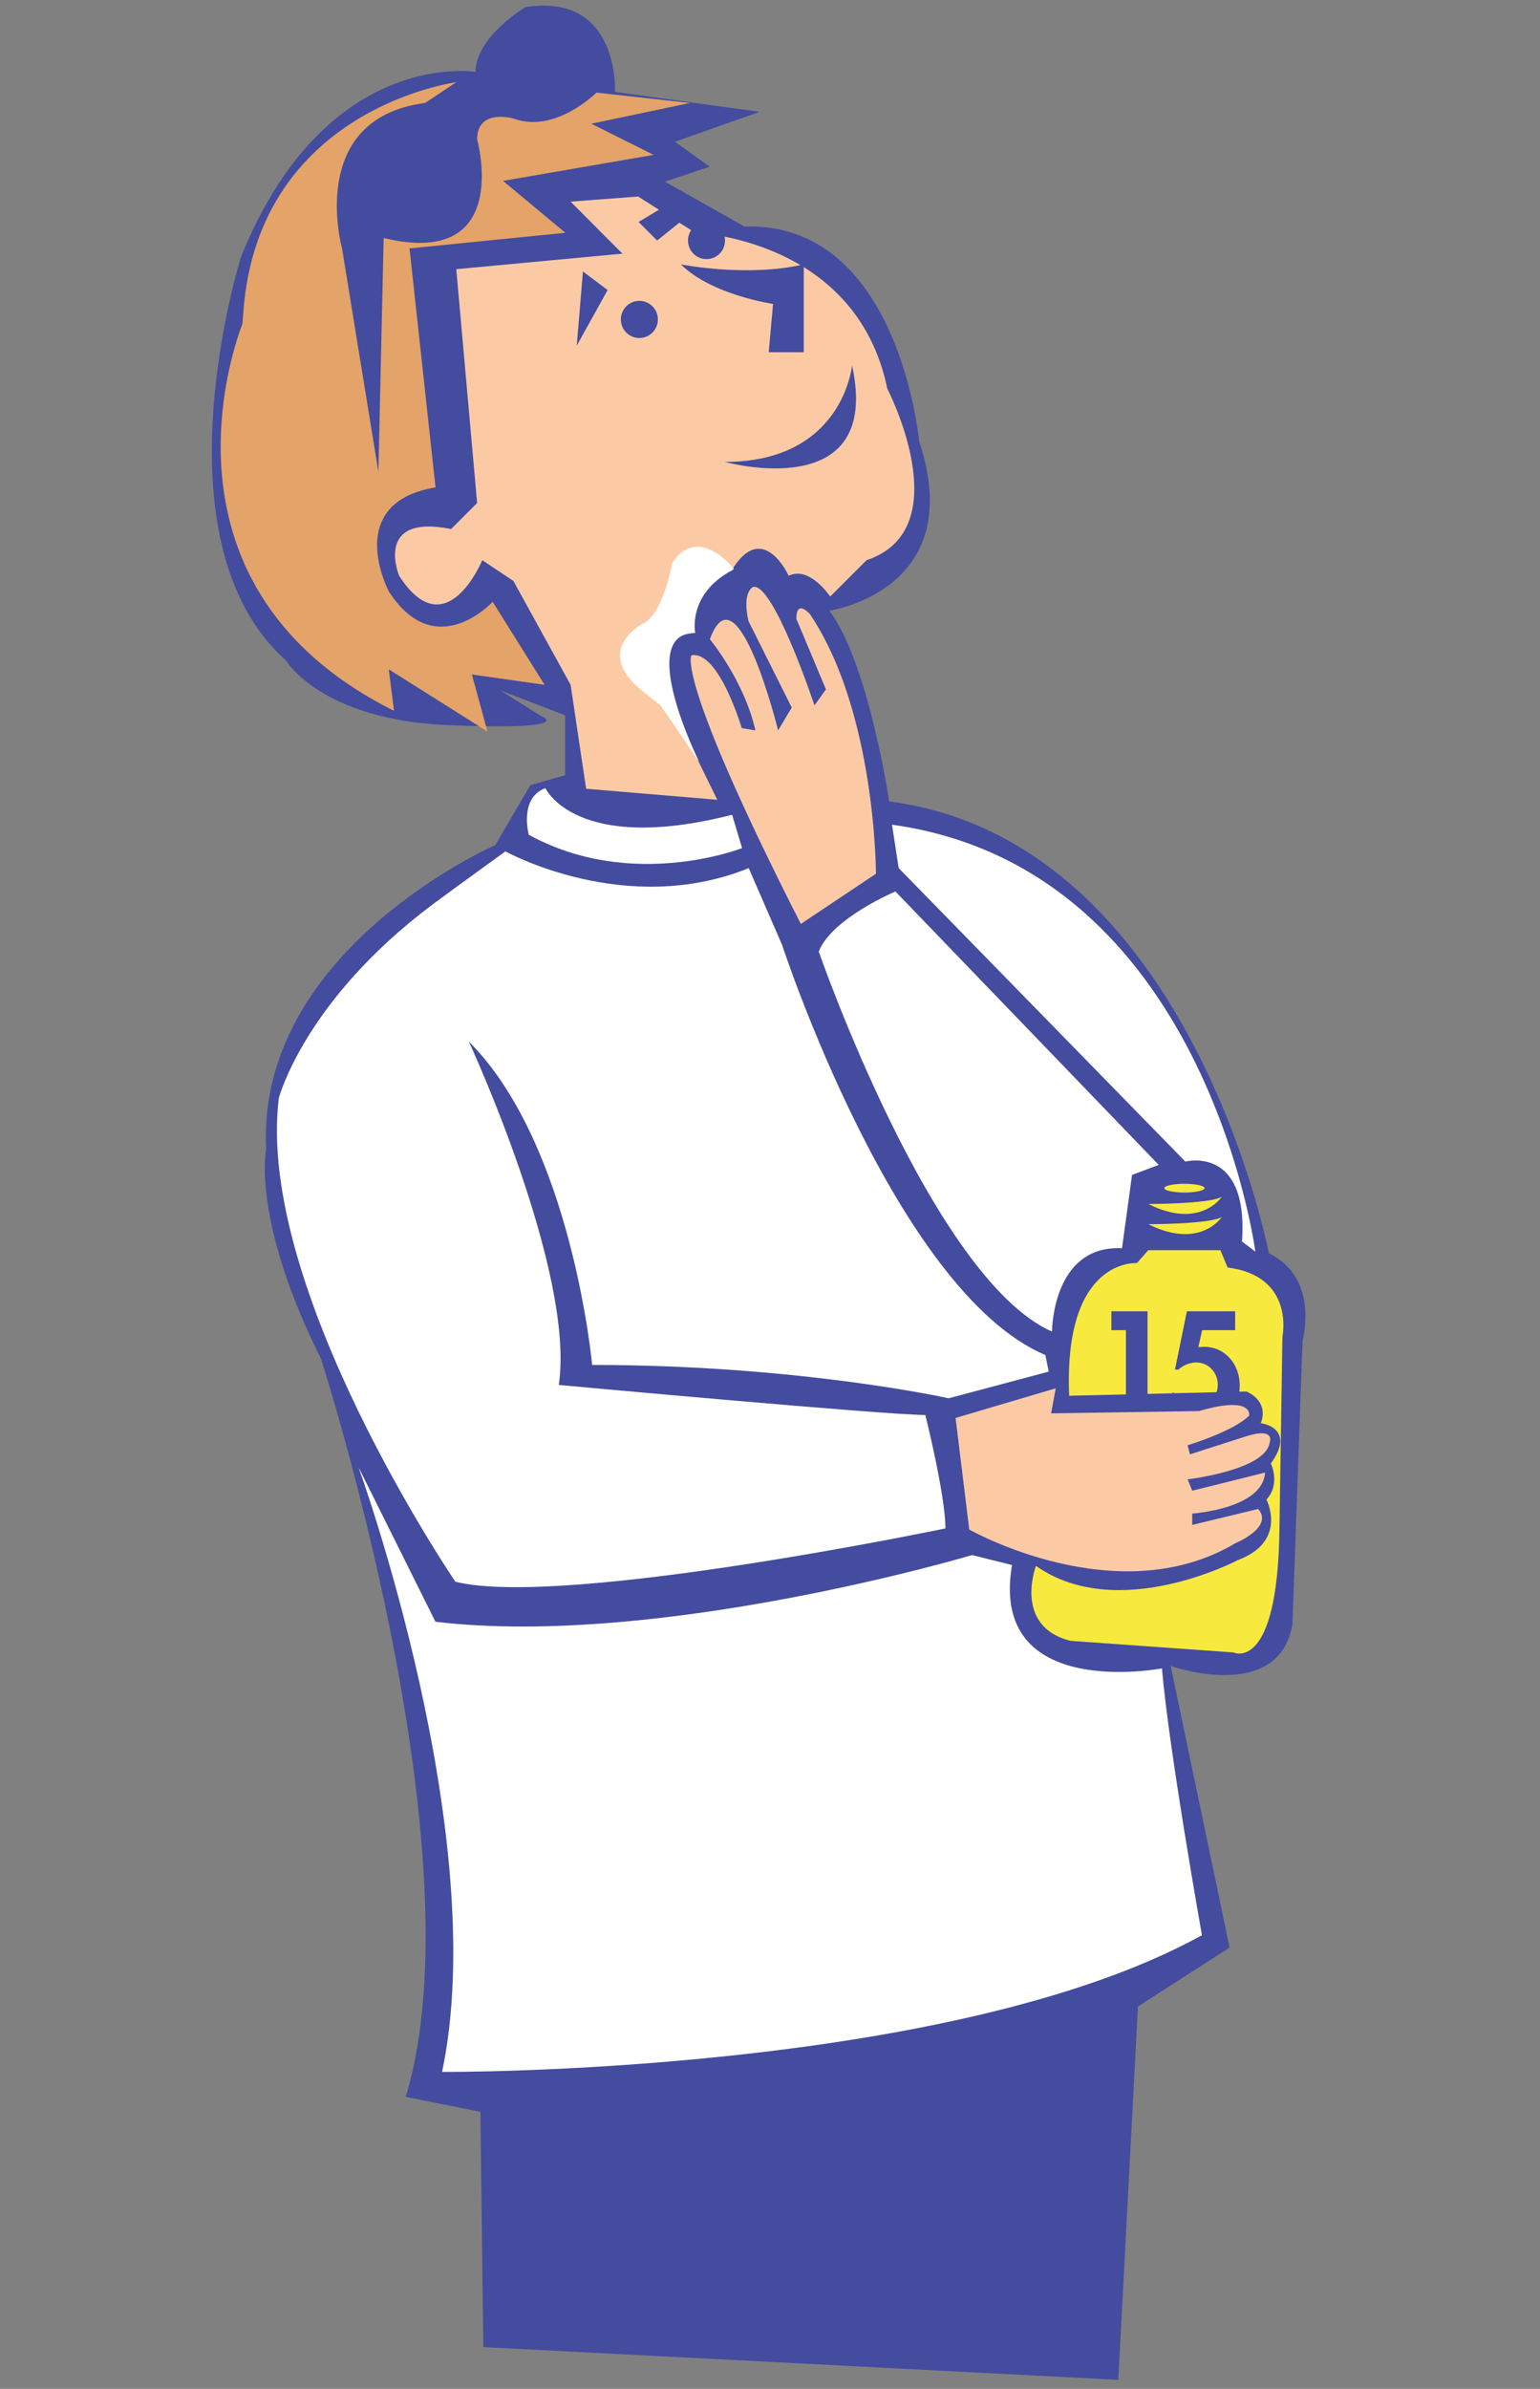
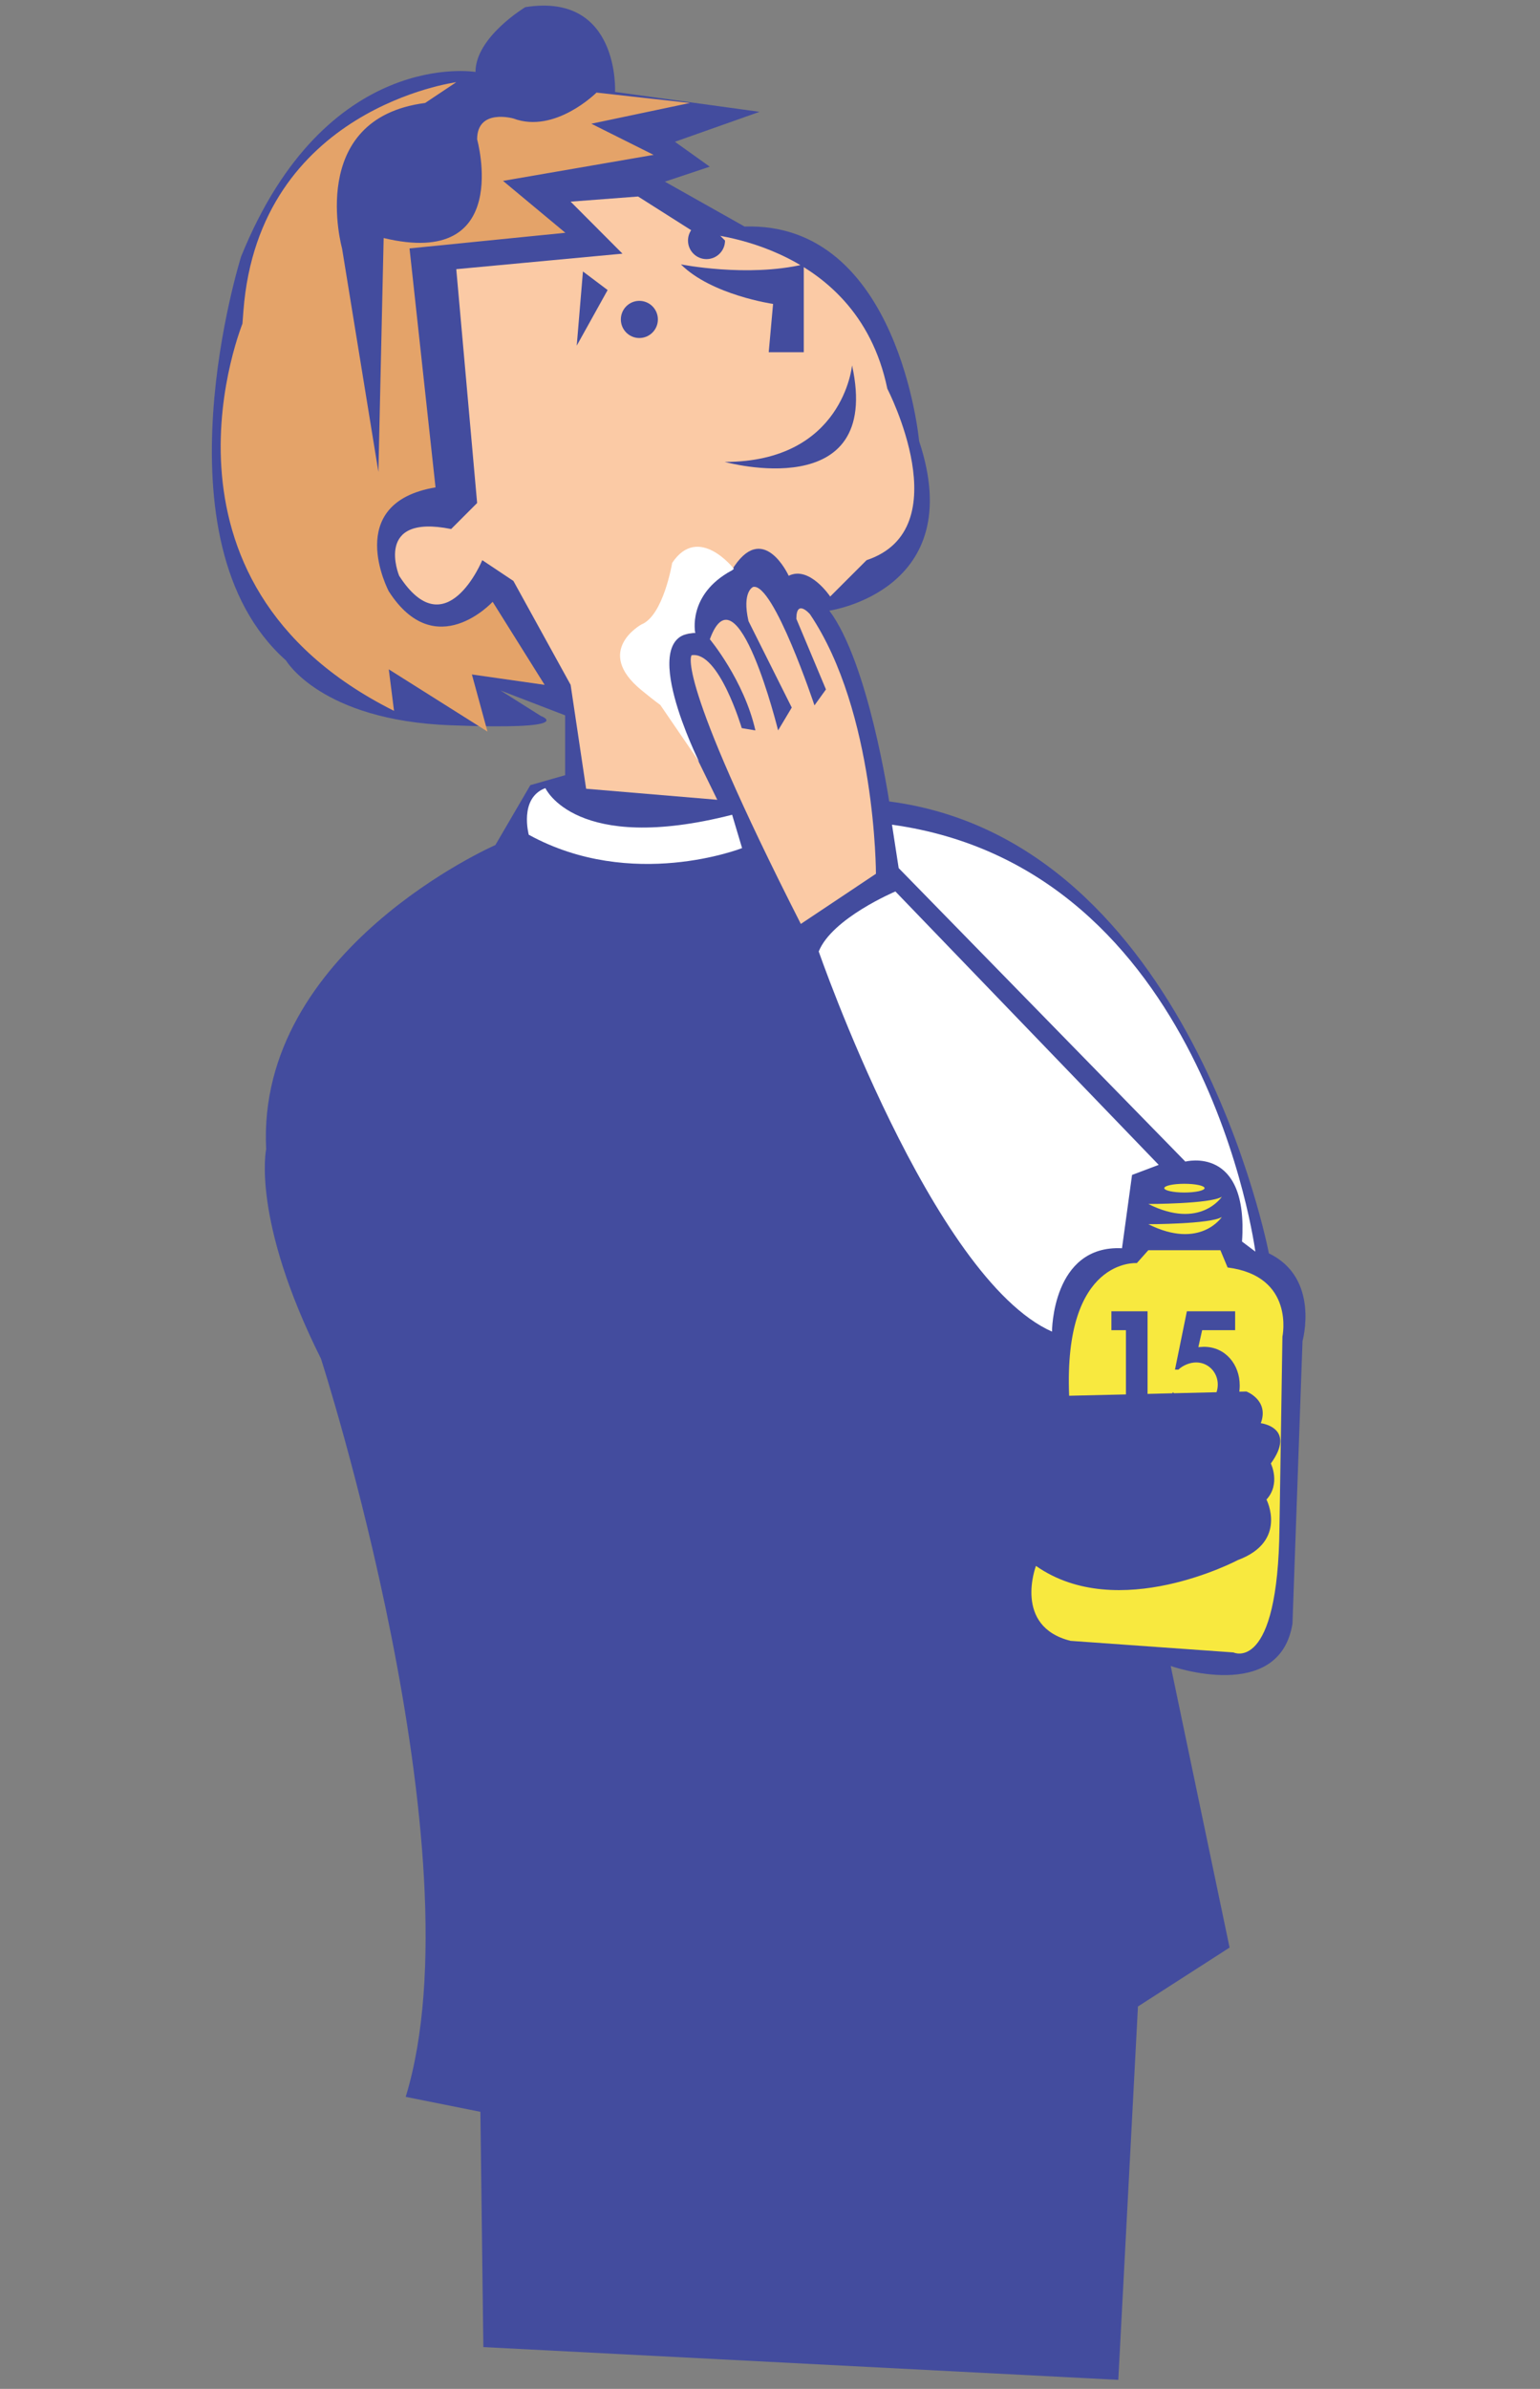
<svg xmlns="http://www.w3.org/2000/svg" version="1.1" x="0" y="0" width="616" height="955" viewBox="0, 0, 616, 955">
  <rect x="0" y="0" width="616" height="955" fill="#808080" stroke="none" />
  <g id="g5234">
    <path d="M507.55,501.06 C507.55,501.06 476.15,336.07 355.67,320.39 C355.67,320.39 347.46,265.04 331.73,244.12 C331.73,244.12 387.56,236.12 367.64,176.321 C367.64,176.321 359.64,88.562 297.83,90.571 L265.94,72.618 L283.9,66.633 L269.96,56.673 L303.82,44.704 L246.02,36.754 C246.02,36.754 247.99,-3.129 210.12,2.856 C210.12,2.856 190.2,14.825 190.2,28.76 C190.2,28.76 130.35,18.8 96.453,102.541 C96.453,102.541 60.589,216.201 114.41,264.041 C114.41,264.041 128.39,287.981 180.19,289.941 C232.05,291.951 216.36,286.231 216.36,286.231 L200.16,276.011 L226.06,285.971 L226.06,309.901 L212.13,313.881 L198.15,337.821 C198.15,337.821 102.44,379.671 106.46,459.431 C106.46,459.431 100.472,487.351 128.39,543.171 C128.39,543.171 192.16,740.581 162.28,838.251 L192.16,844.241 L193.34,938.291 L447.32,951.391 L455.18,802.131 L491.83,778.581 L468.28,666.011 C468.28,666.011 511.79,681.341 516.99,649.061 L521.01,536.101 C521.01,536.101 528.09,510.931 507.55,501.061" fill="#434C9E" id="path161" />
    <path d="M174.21,194.84 L163.81,99.308 L226.15,93.061 L201.21,72.312 L261.44,61.915 L236.54,49.466 L275.99,41.166 L238.6,37.016 C238.6,37.016 222,53.616 205.36,47.369 C205.36,47.369 190.85,43.219 190.85,55.712 C190.85,55.712 205.36,107.608 153.46,95.158 L151.36,188.64 L136.82,99.308 C136.82,99.308 122.27,47.369 170.06,41.166 L182.51,32.866 C182.51,32.866 103.57,43.219 97.37,124.251 C91.124,205.24 97.37,128.401 97.37,128.401 C97.37,128.401 53.731,232.241 157.61,284.181 L155.51,267.581 L195,292.471 L188.76,269.631 L217.85,273.781 L197.06,240.581 C197.06,240.581 174.21,265.481 155.51,236.391 C155.51,236.391 136.82,201.091 174.21,194.841" fill="#E4A369" id="path163" />
    <path d="M286.91,319.73 L234.45,315.32 L228.25,273.78 L205.36,232.24 L192.91,223.94 C192.91,223.94 178.36,259.23 159.66,230.18 C159.66,230.18 149.31,205.24 180.46,211.49 L190.85,201.09 L182.51,107.608 L248.99,101.405 L228.25,80.612 L255.24,78.559 L278.09,93.061 C278.09,93.061 342.48,95.158 354.93,155.397 C354.93,155.397 384.02,211.49 346.63,223.94 L332.08,238.48 C332.08,238.48 323.78,226.03 315.48,230.18 C315.48,230.18 305.08,207.34 292.63,228.09 C292.63,228.09 269.79,232.24 278.09,253.03 C278.09,253.03 256.64,252.9 267.56,280.16 L286.91,319.73" fill="#FBCAA5" id="path165" />
    <path d="M320.33,369.36 L350.38,349.31 C350.38,349.31 350.38,284.7 324,245.56 C324,245.56 318.54,239.18 318.54,247.39 L330.38,275.61 L325.79,281.99 C325.79,281.99 309.41,232.8 301.24,234.64 C301.24,234.64 296.7,236.47 299.4,248.31 L316.7,282.86 L311.24,291.99 C311.24,291.99 294.86,225.55 283.94,255.56 C283.94,255.56 297.61,271.94 302.16,291.99 L296.7,291.08 C296.7,291.08 287.57,260.15 276.65,261.94 C276.65,261.94 269.39,269.24 320.33,369.36" fill="#FBCAA5" id="path167" />
    <path d="M272.36,105.686 C272.36,105.686 298.71,110.972 321.51,105.686 L321.51,140.807 L307.49,140.807 L309.23,121.499 C309.23,121.499 284.64,117.961 272.36,105.686" fill="#434C9E" id="path169" />
    <path d="M340.82,146.049 C340.82,146.049 337.32,184.66 289.93,184.66 C289.93,184.66 353.14,202.23 340.82,146.049" fill="#434C9E" id="path171" />
    <path d="M263.15,127.702 C263.15,131.808 259.83,135.128 255.72,135.128 C251.66,135.128 248.34,131.808 248.34,127.702 C248.34,123.596 251.66,120.276 255.72,120.276 C259.83,120.276 263.15,123.596 263.15,127.702" fill="#434C9E" id="path173" />
-     <path d="M290.01,96.163 C290.01,100.269 286.69,103.589 282.59,103.589 C278.52,103.589 275.2,100.269 275.2,96.163 C275.2,92.057 278.52,88.737 282.59,88.737 C286.69,88.737 290.01,92.057 290.01,96.163" fill="#434C9E" id="path175" />
+     <path d="M290.01,96.163 C290.01,100.269 286.69,103.589 282.59,103.589 C278.52,103.589 275.2,100.269 275.2,96.163 C275.2,92.057 278.52,88.737 282.59,88.737 " fill="#434C9E" id="path175" />
    <path d="M279.66,304.53 C279.66,304.53 253.93,252.94 278.09,253.03 C278.09,253.03 274.85,237.7 292.63,228.09 C293.51,227.61 293.51,227.34 293.51,227.34 C293.51,227.34 279.4,209.26 268.87,225.03 C268.87,225.03 265.38,246.08 256.6,249.62 C256.6,249.62 237.29,260.15 256.6,275.92 C275.9,291.73 260.09,275.92 260.09,275.92 L279.66,304.53" fill="#FFFFFF" id="path177" />
    <path d="M427.66,557.98 L498.56,556.28 C498.56,556.28 507.77,559.73 504.32,568.95 C504.32,568.95 518.74,570.65 508.34,585.06 C508.34,585.06 512.36,593.15 506.59,599.48 C506.59,599.48 515.24,616.21 495.11,623.68 C495.11,623.68 447.23,649.06 414.38,626 C414.38,626 405.16,650.2 428.23,655.96 L493.36,660.59 C493.36,660.59 511.22,669.24 511.79,610.44 L512.97,534.35 C512.97,534.35 518.13,510.15 491.04,506.7 L488.16,499.79 L459.33,499.79 L454.74,504.95 C454.74,504.95 425.34,502.63 427.66,557.98" fill="#F8E93F" id="path179" />
    <path d="M459.33,489.4 C459.33,489.4 484.14,489.4 488.73,486.52 C488.73,486.52 480.08,499.75 459.33,489.4" fill="#F8E93F" id="path181" />
    <path d="M459.33,481.32 C459.33,481.32 484.14,481.32 488.73,478.43 C488.73,478.43 480.08,491.71 459.33,481.32" fill="#F8E93F" id="path183" />
    <path d="M481.83,474.98 C481.83,475.94 478.2,476.73 473.74,476.73 C469.29,476.73 465.71,475.94 465.71,474.98 C465.71,474.02 469.29,473.24 473.74,473.24 C478.2,473.24 481.83,474.02 481.83,474.98" fill="#F8E93F" id="path185" />
-     <path d="M176.83,828.29 C176.83,828.29 379.48,829.6 480.78,773.64 C480.78,773.64 467.45,698.99 464.79,666.97 C464.79,666.97 395.46,680.29 404.81,625.65 L388.82,621.67 C388.82,621.67 263.5,658.98 174.17,648.32 L143.37,586.46 C143.37,586.46 196.84,733.63 176.83,828.29" fill="#FFFFFF" id="path187" />
-     <path d="M202.17,340.35 C202.17,340.35 250.17,367.04 299.49,347.04 L312.82,377.7 C312.82,377.7 358.16,516.35 418.14,541.69 L419.49,548.33 L379.48,558.99 C379.48,558.99 319.5,545.66 236.85,545.66 C236.85,545.66 228.86,457.68 187.53,416.36 C187.53,416.36 230.17,508.36 223.53,553.66 C223.53,553.66 354.14,565.67 370.13,565.67 C370.13,565.67 378.17,597.65 378.17,611.01 C378.17,611.01 224.84,642.99 182.16,632.33 C182.16,632.33 102.18,515 111.52,439.03 C111.52,439.03 121.61,400.15 172.85,361.71 C178.18,357.69 202.17,340.35 202.17,340.35" fill="#FFFFFF" id="path189" />
    <path d="M327.49,380.37 C327.49,380.37 372.79,511.02 420.8,532.34 C420.8,532.34 420.8,497.65 448.8,499.01 L452.82,469.7 L463.48,465.68 L358.16,356.38 C358.16,356.38 332.82,367.04 327.49,380.37" fill="#FFFFFF" id="path191" />
    <path d="M356.8,329.69 L359.47,347.04 L474.14,464.37 C474.14,464.37 499.47,457.68 496.81,496.34 L502.14,500.36 C502.14,500.36 482.13,347.04 356.8,329.69" fill="#FFFFFF" id="path193" />
    <path d="M218.15,315.06 C218.15,315.06 230.17,341.71 292.85,325.72 L296.83,339.04 C296.83,339.04 252.84,356.38 211.51,333.71 C211.51,333.71 207.5,319.03 218.15,315.06" fill="#FFFFFF" id="path195" />
    <path d="M233.18,108.525 L243.05,115.951 L230.69,138.186 L233.18,108.525" fill="#434C9E" id="path197" />
-     <path d="M255.42,88.737 L262.84,96.163 L275.2,86.247 L267.78,81.311 L255.42,88.737" fill="#434C9E" id="path199" />
    <path d="M444.56,531.77 L444.56,524.21 L459.02,524.21 L459.02,568.6 L450.37,568.6 L450.37,531.77 L444.56,531.77" fill="#434C9E" id="path201" />
    <path d="M480.86,531.77 L479.34,538.54 L481.56,538.41 C490.21,538.41 495.89,545.53 495.89,553.83 C495.89,563.4 489.21,569.78 479.73,569.78 C474.49,569.78 470.03,567.85 466.54,563.92 L469.16,556.5 C471.43,559.77 475.1,562.26 479.16,562.26 C483.97,562.26 487.11,558.07 487.11,553.48 C487.11,548.63 483.35,544.66 478.46,544.66 C475.93,544.66 473.13,545.84 471.34,547.54 L469.99,547.54 L474.75,524.21 L494.06,524.21 L494.06,531.77 L480.86,531.77" fill="#434C9E" id="path203" />
-     <path d="M382.23,566.85 L387.69,611.45 C387.69,611.45 446.88,645.09 494.19,616.91 C494.19,616.91 509.65,610.53 503.27,603.24 L476.89,609.61 L476.89,605.07 C476.89,605.07 505.11,603.24 506.03,588.69 L476.89,595.94 L475.05,591.4 C475.05,591.4 506.03,587.77 507.82,576.85 C507.82,576.85 510.57,570.47 498.73,574.1 L475.97,581.4 L475.05,577.77 C475.05,577.77 493.27,572.31 499.65,565.93 C499.65,565.93 501.44,557.72 479.6,564.1 L420.45,565.01 L422.29,555.01 L382.23,566.85" fill="#FBCAA5" id="path205" />
  </g>
</svg>